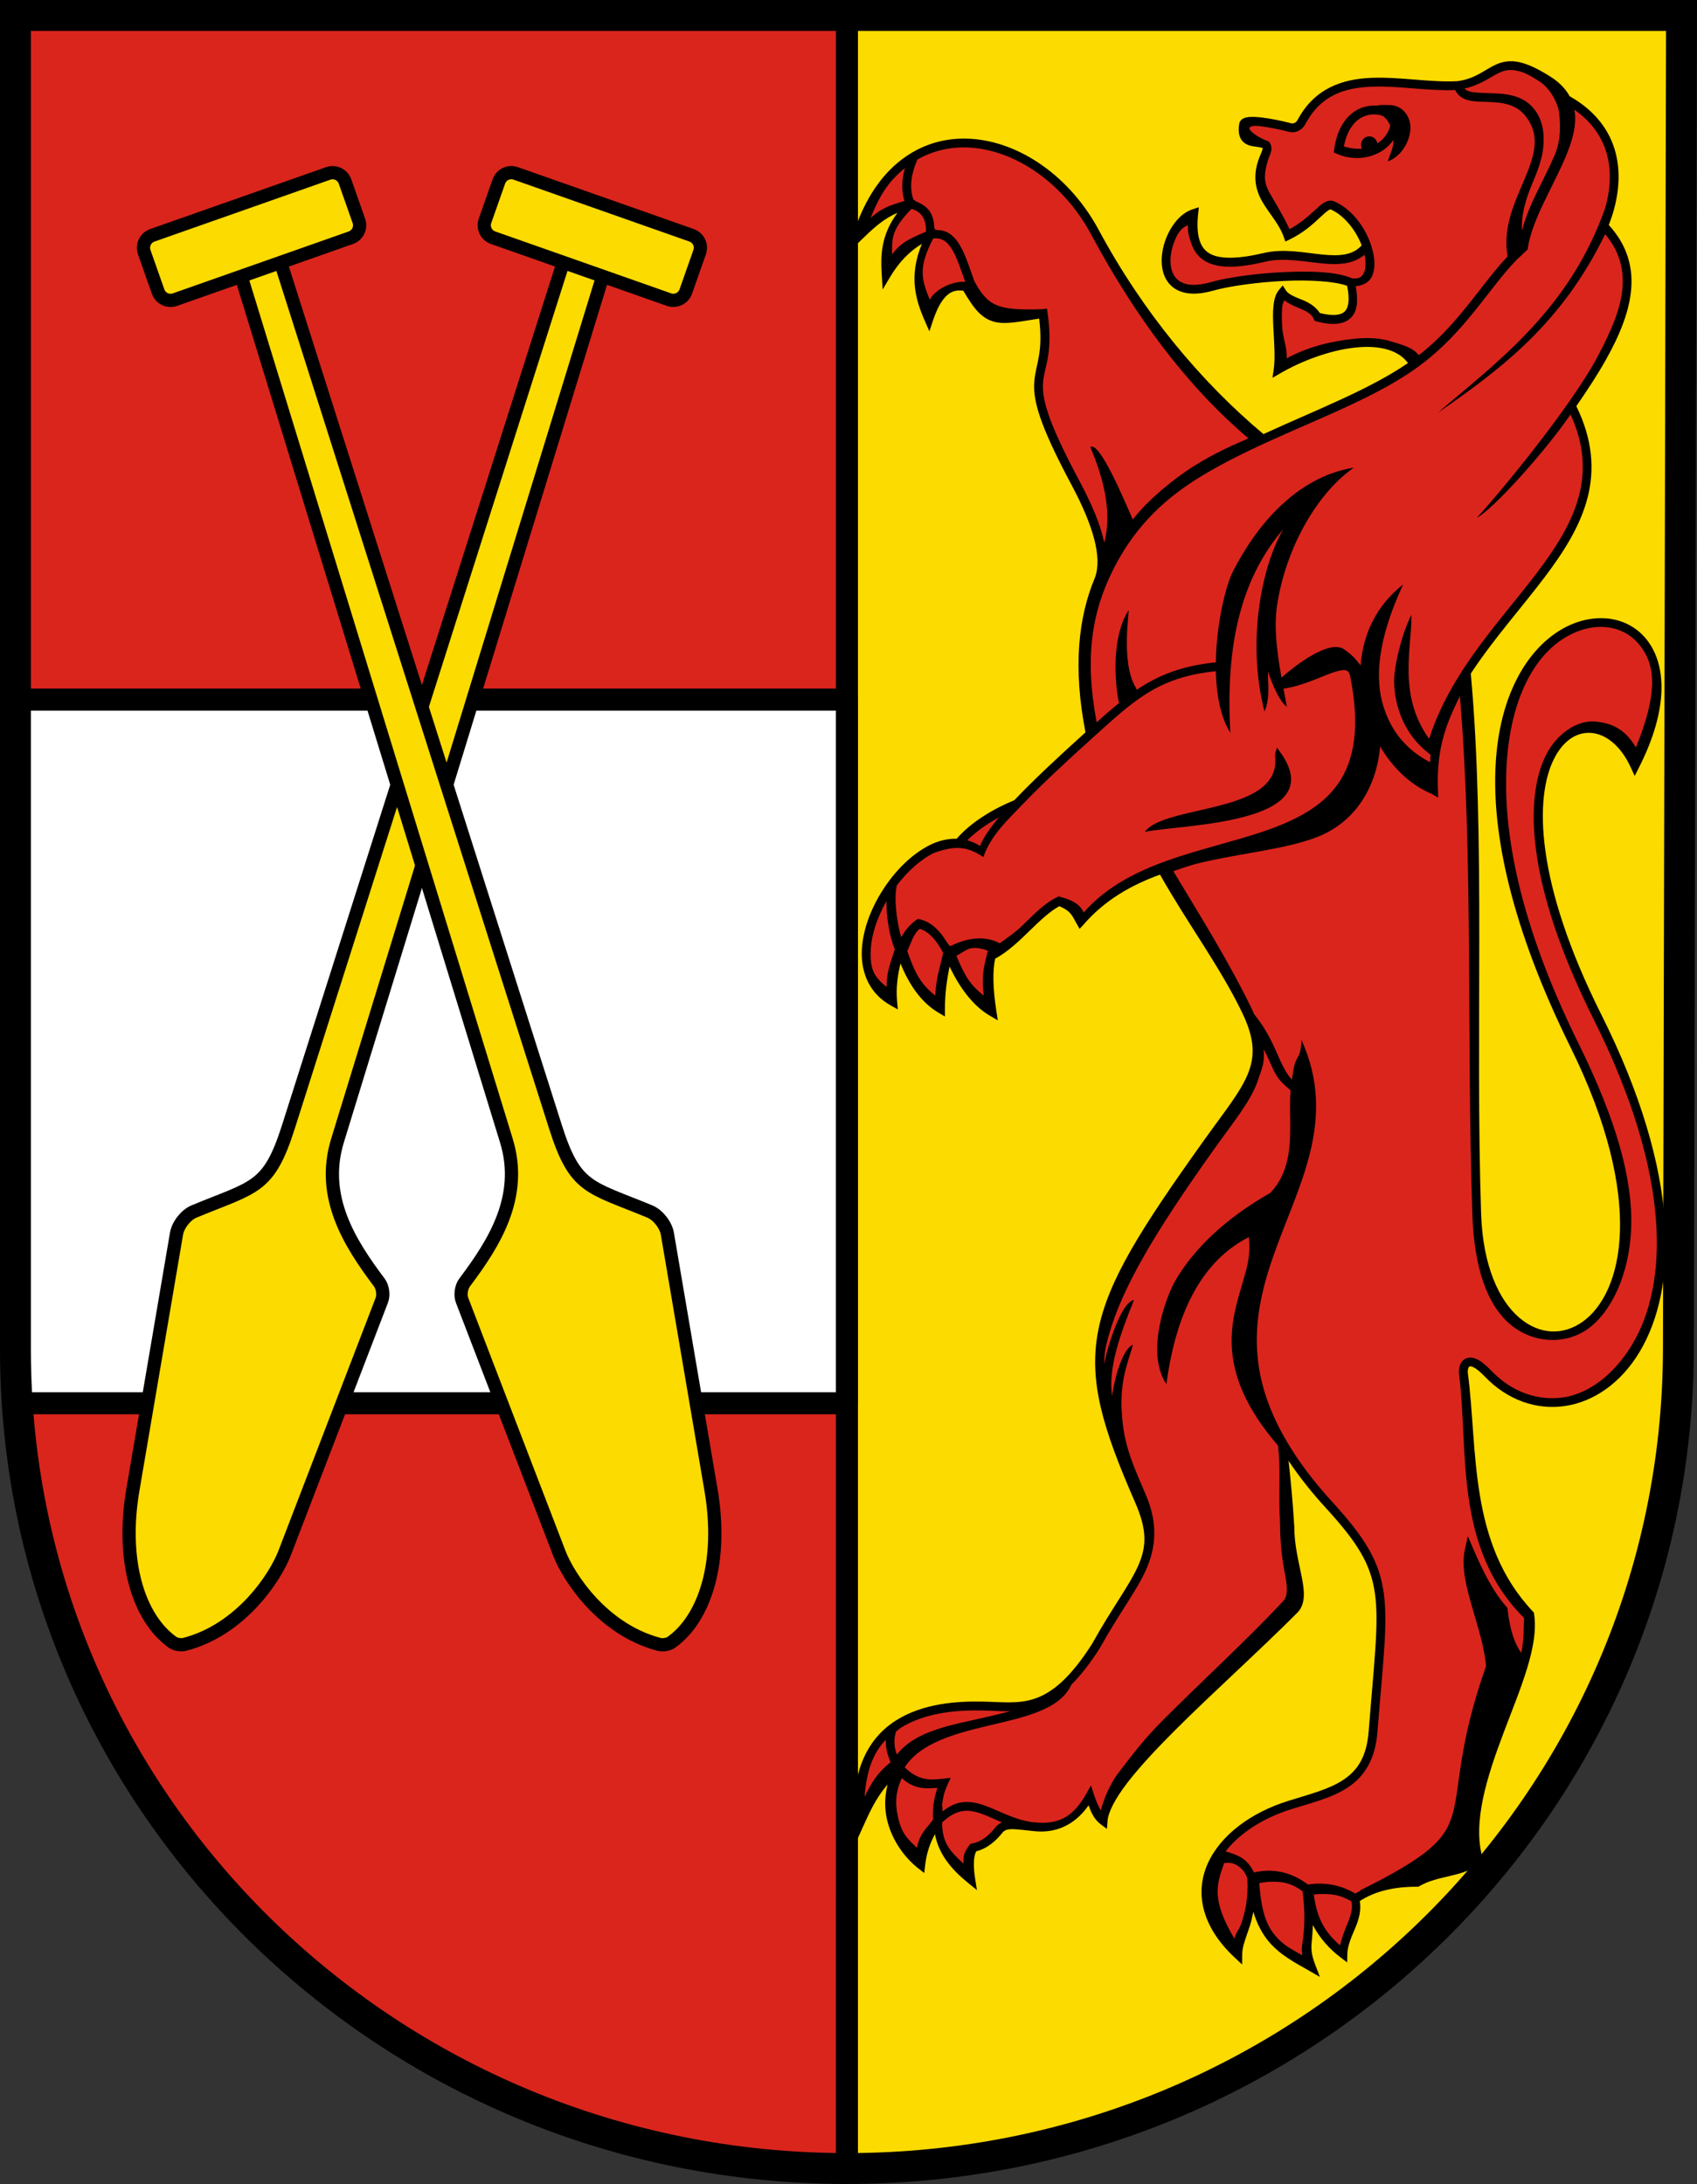
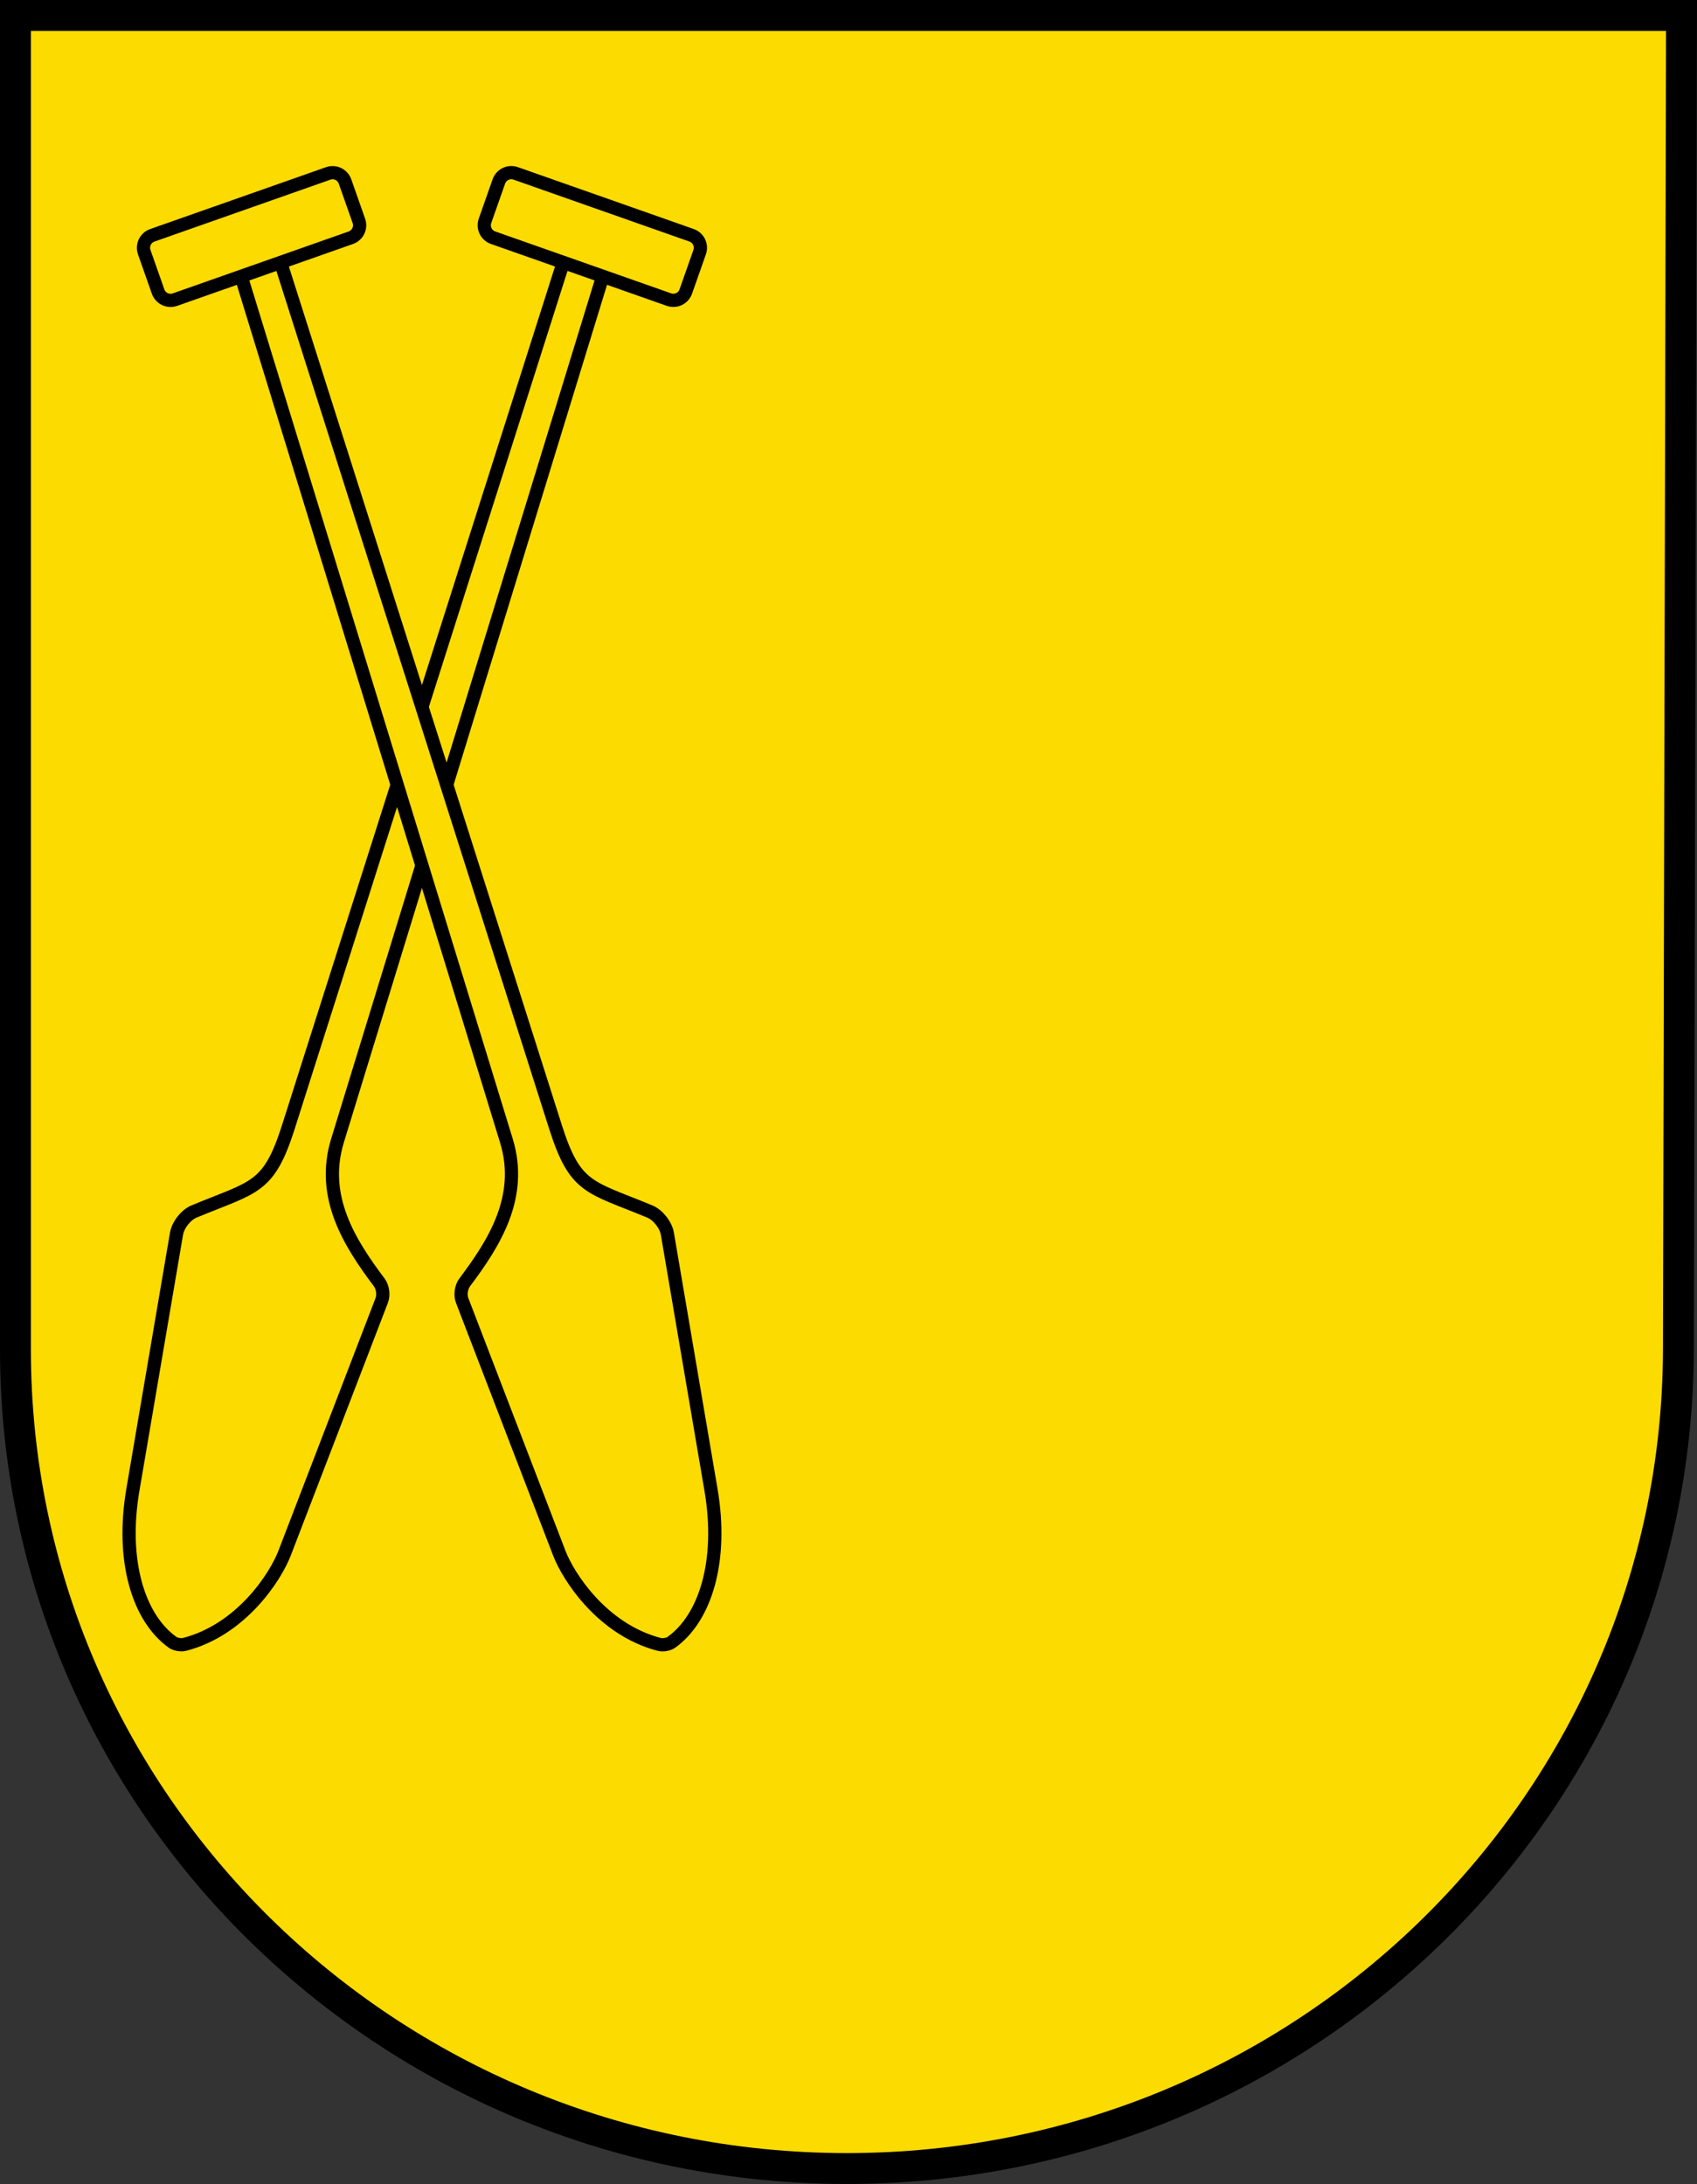
<svg xmlns="http://www.w3.org/2000/svg" xmlns:ns1="http://www.inkscape.org/namespaces/inkscape" xmlns:ns2="http://sodipodi.sourceforge.net/DTD/sodipodi-0.dtd" ns1:version="1.1.1 (3bf5ae0d25, 2021-09-20)" ns2:docname="CoA Riedlingen.svg" id="svg2130" version="1.1" viewBox="0 0 384.603 494.904" height="494.904" width="384.603">
  <rect x="0" y="0" width="384.603" height="494.904" fill="#333333" stroke="none" />
  <defs id="defs2124" />
  <ns2:namedview ns1:pagecheckerboard="false" fit-margin-bottom="0" fit-margin-right="0" fit-margin-left="0" fit-margin-top="0" lock-margins="true" units="px" ns1:snap-smooth-nodes="true" ns1:snap-object-midpoints="true" ns1:window-maximized="1" ns1:window-y="-11" ns1:window-x="-11" ns1:window-height="1506" ns1:window-width="2560" showgrid="false" ns1:document-rotation="0" ns1:current-layer="layer1" ns1:document-units="px" ns1:cy="247.33333" ns1:cx="192.66667" ns1:zoom="1.5" ns1:pageshadow="2" ns1:pageopacity="0" borderopacity="1.0" bordercolor="#666666" pagecolor="#333333" id="base" showguides="false" ns1:guide-bbox="true" ns1:snap-intersection-paths="true" ns1:object-paths="true" ns1:snap-grids="false" ns1:snap-global="true" ns1:lockguides="false" guidecolor="#00ffff" guideopacity="0.498" ns1:snap-midpoints="true">
    <ns1:grid type="xygrid" id="grid38389" originx="3168.51" originy="-890.283" />
  </ns2:namedview>
  <g id="layer1" ns1:groupmode="layer" ns1:label="riedlingen" transform="translate(3168.51,-890.283)">
    <g id="g73434" ns1:label="coa" style="display:inline">
      <g id="g73420" ns1:label="coa-0">
        <path id="path72406" style="opacity:1;fill:#fcdb00;stroke:none;stroke-width:7;stroke-miterlimit:4;stroke-dasharray:none" d="m -2788.122,1196.071 c -0.24,102.512 -84.369,185.615 -188.444,185.615 -104.075,0 -188.444,-83.103 -188.444,-185.615 V 893.783 h 377.595 z" ns2:nodetypes="sssccs" ns1:label="coa-o" />
-         <path id="path71159" style="opacity:1;fill:#da251d;stroke:#000000;stroke-width:5;stroke-linejoin:round;stroke-miterlimit:4;stroke-dasharray:none" d="m -2976.566,1381.687 c -104.075,0 -188.444,-83.103 -188.444,-185.615 V 893.783 h 188.449 z" ns2:nodetypes="csccc" ns1:label="coa-g" />
-         <path id="path72015" style="opacity:1;fill:#ffffff;stroke:#000000;stroke-width:5;stroke-linejoin:round;stroke-miterlimit:4;stroke-dasharray:none" d="m -3165.01,1048.816 v 147.254 c 0,4.103 0.183,8.162 0.449,12.199 h 187.996 v -159.453 z" ns1:label="coa-a" />
      </g>
      <g id="g70062" ns1:label="oars" style="display:inline">
        <path id="path69950" style="opacity:1;fill:#fcdb00;stroke:#000000;stroke-width:3;stroke-miterlimit:4;stroke-dasharray:none" d="m -3011.78,943.599 -39.847,-14.021 c -1.568,-0.552 -3.274,0.266 -3.826,1.834 l -3.136,8.913 c -0.552,1.568 0.266,3.274 1.834,3.826 l 39.847,14.021 c 1.568,0.552 3.274,-0.266 3.826,-1.834 l 3.136,-8.913 c 0.552,-1.568 -0.266,-3.274 -1.834,-3.826 z m -29.074,6.146 -62.288,195.879 c -4.486,14.106 -7.665,13.498 -21.385,19.188 -1.867,0.774 -3.641,3.053 -3.98,5.046 -3.295,19.339 -7.886,46.282 -9.885,58.017 -2.756,16.173 1.31,29.076 8.991,34.562 0.673,0.481 1.918,0.684 2.719,0.476 12.943,-3.358 20.628,-15.365 22.664,-20.663 7.346,-19.107 22.038,-57.322 22.038,-57.322 0.463,-1.203 0.201,-3.006 -0.574,-4.036 -6.692,-8.902 -13.373,-19.403 -9.464,-32.142 l 60.109,-195.856" ns1:label="oar-b" />
        <path id="rect69301" style="opacity:1;fill:#fcdb00;stroke:#000000;stroke-width:3;stroke-miterlimit:4;stroke-dasharray:none" transform="rotate(-19.386)" d="m -3269.512,-150.157 h 42.242 c 1.662,0 3,1.338 3,3 v 9.448 c 0,1.662 -1.338,3 -3,3 h -42.242 c -1.662,0 -3,-1.338 -3,-3 v -9.448 c 0,-1.662 1.338,-3 3,-3 z m 25.386,15.448 -6.261,205.449 c -0.451,14.795 2.75,15.276 13.803,25.198 1.504,1.35 2.421,4.088 2.08,6.081 -3.311,19.336 -7.924,46.275 -9.933,58.009 -2.769,16.171 -10.887,26.993 -19.953,29.618 -0.795,0.23 -2.036,0.009 -2.723,-0.453 -11.095,-7.464 -14.358,-21.341 -14.521,-27.015 -0.587,-20.462 -1.761,-61.387 -1.761,-61.387 -0.037,-1.288 0.809,-2.902 1.881,-3.617 9.268,-6.176 19.055,-13.864 19.596,-27.178 l 8.309,-204.704" ns1:label="oar-t" />
      </g>
      <g id="g66585" ns1:label="lion">
-         <path style="opacity:1;fill:#da251d;stroke:none;stroke-width:2;stroke-miterlimit:4;stroke-dasharray:none" d="m -2836.736,1043.424 2.121,32.527 0.354,62.756 0.619,31.82 3.182,12.639 6.011,7.513 7.778,2.652 7.16,-2.475 6.187,-6.894 3.359,-13.877 -1.326,-16.263 -6.364,-18.385 -9.723,-20.595 -8.22,-23.776 -2.74,-20.153 1.679,-18.385 5.48,-12.109 6.983,-6.983 8.662,-2.298 6.276,1.591 4.95,5.038 1.591,8.397 -1.414,7.601 -3.712,8.662 -5.657,-6.629 -6.541,-0.619 -4.95,3.005 -3.624,6.894 -1.414,9.546 0.442,7.071 3.359,15.998 14.938,34.56 5.392,14.849 3.535,16.794 0.177,15.114 -2.917,11.844 -5.215,9.281 -7.867,5.834 -8.485,2.386 -4.773,-1.061 -5.657,-2.121 -4.773,-4.066 -3.182,-2.475 -1.856,1.326 1.768,18.915 1.679,15.645 3.624,10.076 4.243,7.336 3.978,5.303 -0.795,8.043 -3.27,7.425 -12.374,36.858 -23.335,10.783 0.088,4.243 -3.27,8.132 -7.336,-8.485 -0.442,10.872 -7.778,-4.685 -4.861,-9.723 -2.917,12.198 -4.861,-6.364 -1.503,-9.988 3.447,-8.397 6.187,-5.303 11.667,-4.773 9.104,-3.182 4.419,-4.773 1.944,-5.127 2.298,-29.698 -2.652,-11.137 -6.894,-9.988 -11.049,-13.17 -1.856,-1.591 2.21,34.471 -39.244,39.686 -3.889,9.369 -3.27,-5.745 -1.591,3.182 -4.419,3.447 -4.95,0.442 -7.601,-0.354 -8.309,5.922 0.088,5.657 -5.568,-5.392 -2.033,-6.541 -4.596,7.601 -5.48,-6.806 0.265,-7.601 -0.177,-4.596 -7.248,7.071 0.619,-6.541 2.475,-6.629 4.685,-4.685 9.811,-3.978 8.485,-0.707 14.142,0.353 8.839,-7.778 13.877,-21.39 2.74,-9.634 -11.844,-37.212 0.884,-8.839 10.872,-23.334 23.6,-34.471 0.972,-9.899 -5.48,-10.872 -15.998,-26.517 -11.667,5.392 -6.983,5.834 -4.95,-3.801 -15.203,11.579 -0.972,11.491 -4.861,-3.536 -4.154,-7.425 -2.917,11.579 -8.22,-11.844 -2.475,9.899 -3.536,-4.331 -1.503,-5.569 0.795,-5.392 3.712,-8.751 5.48,-6.276 8.043,-4.684 h 3.27 l 4.685,-4.243 8.309,-4.331 16.971,-16.882 -2.121,-19.799 5.038,-17.854 -3.005,-10.96 -7.071,-13.258 -5.038,-13.7 1.503,-18.827 -11.844,0.442 -5.834,-6.629 -4.95,0.884 -4.243,3.889 -2.033,-8.309 2.563,-7.601 -9.281,4.95 0.619,-6.629 3.889,-5.657 -10.518,4.596 4.331,-9.104 8.662,-7.159 7.867,-2.386 8.043,0.53 9.457,3.712 6.629,5.038 5.303,6.541 8.485,14.496 16.529,22.893 15.114,14.231 28.726,-13.17 6.452,-4.685 -5.657,-3.801 -10.783,-0.265 -14.319,4.95 -0.53,-14.672 1.149,-1.591 9.634,6.01 5.834,-1.591 -0.088,-6.983 -9.281,-1.503 -12.109,0.707 -12.198,1.945 -5.038,0.088 -3.359,-4.331 0.884,-6.894 2.917,-3.447 2.563,-0.707 1.149,5.922 3.182,3.27 4.95,0.177 12.64,-1.503 9.369,0.972 4.596,-0.088 3.447,-2.828 -3.889,-6.629 -4.861,-3.005 -8.662,6.983 -6.01,-9.192 -1.061,-3.889 1.945,-7.159 -4.773,-1.679 -0.442,-3.27 4.154,-0.53 8.043,1.503 5.215,-6.806 7.16,-3.447 15.733,0.354 8.662,0.354 5.215,-1.945 5.922,-2.652 7.778,2.828 5.392,5.392 5.657,3.889 4.95,8.927 -0.619,9.634 -1.856,6.187 4.154,5.392 1.237,7.071 -1.679,8.485 -4.419,9.546 -6.541,10.43 3.624,11.049 -1.326,11.137 -7.69,14.054 -7.336,9.281 z" id="path66547" ns1:label="lion-g" />
-         <path id="path61082" style="color:#000000;opacity:1;fill:#000000;stroke:none;-inkscape-stroke:none" d="m -2825.812,904.164 v 0.002 c -0.445,-0.016 -0.869,0.004 -1.275,0.055 -0.813,0.102 -1.554,0.328 -2.236,0.625 -2.717,1.184 -4.565,3.204 -8.774,3.824 -5.873,0.376 -12.908,-0.997 -19.512,-0.748 -6.616,0.249 -12.967,2.32 -16.822,9.545 -0.306,0.574 -0.916,0.892 -1.432,0.758 -2.062,-0.535 -4.626,-1.082 -6.785,-1.326 -1.08,-0.122 -2.051,-0.174 -2.873,-0.086 -0.411,0.044 -0.788,0.117 -1.16,0.293 -0.372,0.176 -0.79,0.529 -0.93,1.051 l -0.01,0.037 -0.01,0.039 c -0.354,1.92 -0.025,3.344 0.858,4.189 0.883,0.845 2.004,0.985 2.879,1.096 0.869,0.11 1.527,0.289 1.549,0.303 0,0.007 -0.01,0.006 -0.01,0.065 0,0.164 -0.087,0.569 -0.369,1.18 v 0.006 0.004 c -2.103,4.665 -1.309,8.113 0.297,10.896 1.606,2.783 3.823,5.035 4.855,7.992 l 0.371,1.061 1.01,-0.49 c 3.142,-1.524 5.292,-3.524 6.838,-4.965 0.773,-0.721 1.408,-1.3 1.853,-1.59 0.444,-0.289 0.51,-0.267 0.604,-0.227 3.132,1.391 5.72,4.815 6.996,8.131 -1.01,1.112 -2.175,1.692 -3.568,1.994 -1.561,0.339 -3.405,0.285 -5.414,0.084 -4.017,-0.401 -8.662,-1.409 -13.162,-0.352 -5.772,1.356 -9.894,1.444 -12.184,0.195 -1.145,-0.624 -1.908,-1.535 -2.389,-2.982 -0.48,-1.447 -0.628,-3.444 -0.355,-6.033 l 0.162,-1.539 -1.469,0.484 c -2.121,0.699 -3.824,2.485 -5.035,4.625 -1.211,2.14 -1.938,4.668 -1.922,7.064 0.017,2.396 0.824,4.742 2.801,6.135 1.977,1.393 4.92,1.707 8.871,0.588 3.581,-1.014 9.984,-1.919 16.135,-2.207 5.812,-0.272 11.511,0.087 14.223,1.113 0.654,3.103 0.316,4.949 -0.521,5.793 -0.859,0.866 -2.695,1.11 -5.654,0.377 -1.003,-1.56 -2.584,-2.425 -4.051,-3.012 -1.66,-0.665 -3.067,-1.227 -3.629,-2.096 l -0.742,-1.148 -0.869,1.057 c -0.791,0.961 -1.086,2.223 -1.228,3.635 -0.142,1.411 -0.109,3.003 -0.029,4.662 0.157,3.318 0.478,6.929 0.107,9.539 l -0.289,2.041 1.783,-1.035 c 4.88,-2.835 11.264,-5.211 16.908,-5.818 2.822,-0.304 5.452,-0.164 7.607,0.52 1.841,0.584 3.324,1.541 4.402,2.986 -8.818,6.053 -20.867,10.631 -32.754,16.1 -14.099,-11.807 -27.255,-27.531 -37.334,-46.266 -6.531,-12.139 -17.882,-19.968 -29.012,-20.654 -0.696,-0.043 -1.39,-0.056 -2.082,-0.041 -10.374,0.231 -20.144,7.077 -24.699,22.271 l -1.105,3.686 2.76,-2.682 c 2.993,-2.908 5.205,-5.037 8.524,-6.449 -3.859,5.181 -3.808,9.881 -3.551,14.127 l 0.195,3.246 1.662,-2.797 c 1.932,-3.254 4.303,-5.793 7.231,-7.549 -3.038,7.33 -1.41,12.716 0.66,17.439 l 1.041,2.377 0.824,-2.461 c 0.799,-2.387 1.774,-4.319 2.93,-5.477 1.075,-1.077 2.269,-1.494 3.932,-1.266 1.199,2.032 2.273,3.685 3.35,4.799 1.187,1.228 2.453,1.974 3.856,2.295 2.576,0.589 5.562,-0.109 9.99,-0.77 0.934,7.745 -0.714,10.111 -1.088,14.078 -0.392,4.159 0.912,9.558 8.449,23.66 4.915,9.197 6.936,16.405 5.303,20.873 h 0.01 c -3.861,9.129 -5.023,20.55 -2.178,35.148 -5.977,5.395 -11.616,10.632 -15.973,15.211 -0.051,0.054 -0.091,0.102 -0.142,0.156 -4.459,1.83 -9.649,4.785 -13.088,8.742 -1.984,-0.057 -4.006,0.421 -5.938,1.361 -4.11,2.001 -7.931,5.785 -10.783,10.229 -2.852,4.444 -4.739,9.556 -4.781,14.316 -0.042,4.76 1.89,9.229 6.516,11.836 l 1.652,0.932 -0.166,-1.889 c -0.273,-3.132 0.145,-5.869 0.768,-8.508 1.976,4.753 4.611,8.746 8.566,11.104 l 1.516,0.902 v -1.764 c -0.01,-3.621 0.467,-6.651 1.041,-9.582 2.475,5.226 5.586,9.085 9.123,11.154 l 1.815,1.06 -0.322,-2.076 c -0.823,-5.315 -0.857,-9.237 -0.279,-11.902 2.753,-1.467 5.288,-3.858 7.709,-6.225 2.443,-2.388 4.783,-4.589 6.852,-5.67 2.734,1.204 2.847,2.13 3.934,4.008 l 0.639,1.125 0.742,-0.777 c 4.901,-5.745 11.032,-9.171 17.492,-11.508 6.197,11.002 13.525,20.78 18.539,31.125 2.948,6.081 3.037,9.945 1.338,14.1 -1.699,4.155 -5.379,8.619 -10.086,15.217 -13.934,19.529 -21.542,31.413 -23.791,42.836 -2.248,11.417 0.979,22.122 8.346,38.955 0,0.01 0.01,0.015 0.01,0.025 2.798,6.393 2.591,10.104 0.629,14.494 -1.957,4.379 -5.848,9.396 -10.389,17.566 -5.006,7.835 -9.071,11.05 -12.889,12.377 -3.818,1.327 -7.59,0.779 -12.104,0.699 -5.67,-0.1 -13.303,0.402 -19.398,4.242 -6.095,3.841 -10.448,11.124 -9.43,23.801 l 0.309,3.848 1.598,-3.516 c 1.274,-2.804 2.796,-6.397 5.578,-9.582 -0.856,3.285 -0.669,6.504 0.25,9.361 1.313,4.082 3.933,7.464 6.644,9.592 l 1.402,1.102 0.209,-1.768 c 0.362,-3.057 1.216,-5.175 2.221,-7.039 0.9,4.78 3.996,8.188 7.488,11.029 l 2.029,1.652 -0.41,-2.584 c -0.451,-2.841 -0.374,-5.14 0.266,-6.209 2.56,-0.671 4.473,-2.371 6.031,-4.35 l -0.027,0.035 c 0.53,-0.612 1.372,-0.767 2.803,-0.686 0.972,0.056 2.174,0.211 3.451,0.344 0.171,0.025 0.34,0.053 0.514,0.074 v -0.025 c 0.443,0.04 0.854,0.097 1.318,0.115 3.63,0.141 7.892,-1.015 11.354,-5.912 0.575,1.592 1.272,3.16 2.699,4.236 l 1.459,1.1 0.141,-1.822 c 0.154,-2.015 1.761,-5.082 4.477,-8.619 2.716,-3.538 6.485,-7.587 10.773,-11.873 8.576,-8.573 19.224,-18.109 27.793,-26.713 0.988,-1.003 1.385,-2.339 1.441,-3.736 0.057,-1.398 -0.186,-2.909 -0.512,-4.549 -0.651,-3.279 -1.65,-7.076 -1.641,-11.082 v -0.027 -0.031 c -0.333,-5.5 -0.793,-10.369 -1.307,-14.973 2.287,3.43 5.058,6.978 8.439,10.672 7.301,7.975 10.226,12.783 11.156,19.508 0.931,6.725 -0.221,15.54 -1.432,31.098 -0.46,5.914 -2.593,8.943 -5.805,11.065 -3.212,2.122 -7.632,3.231 -12.445,4.734 -8.441,2.637 -15.333,7.748 -18.229,14.197 -2.895,6.449 -1.526,14.194 6.127,21.312 l 1.672,1.555 0.012,-2.281 c 0.01,-1.925 0.884,-3.854 1.77,-6.559 0.291,-0.89 0.514,-2.017 0.754,-3.092 0.87,2.821 2.06,5.058 3.539,6.787 2.627,3.072 5.933,4.739 9.107,6.559 l 2.441,1.4 -1.012,-2.627 c -1.11,-2.885 -0.983,-4.004 -0.766,-6.174 0.077,-0.763 0.131,-1.869 0.185,-2.943 1.558,2.965 3.695,5.354 6.205,7.271 l 1.562,1.191 0.047,-1.963 c 0.045,-1.932 0.985,-3.907 1.857,-5.996 0.764,-1.831 1.307,-3.837 0.967,-5.945 3.297,-2.163 7.604,-3.27 13.004,-3.248 h 0.275 l 0.236,-0.139 c 2.12,-1.246 4.611,-1.754 7.092,-2.346 2.481,-0.591 4.99,-1.272 6.926,-3.127 l 0.435,-0.418 -0.166,-0.578 c -2.278,-8.01 1.025,-18.318 4.797,-28.32 3.772,-10.003 8.037,-19.606 6.896,-26.895 l -0.047,-0.307 -0.213,-0.225 c -14.653,-15.512 -12.467,-36.605 -14.736,-53.943 v -0.01 -0.014 c -0.052,-0.348 -0.027,-0.782 0.062,-1.09 0.091,-0.308 0.216,-0.437 0.303,-0.478 0.087,-0.042 0.296,-0.11 0.879,0.17 0.582,0.28 1.449,0.918 2.545,2.068 5.182,5.442 11.85,7.683 18.275,6.709 6.426,-0.974 12.571,-5.135 16.83,-12.225 8.519,-14.179 9.615,-39.97 -8.654,-76.455 -15.073,-30.104 -15.148,-49.291 -10.693,-58.025 2.227,-4.367 5.416,-6.125 8.58,-5.795 3.164,0.33 6.525,2.86 8.809,7.851 l 0.863,1.883 0.938,-1.846 c 6.92,-13.599 6.216,-23.661 1.637,-29.227 -2.29,-2.783 -5.503,-4.347 -9.035,-4.637 h -0.01 l -0.012,0.012 c -3.532,-0.289 -7.384,0.696 -10.945,3.008 -7.123,4.623 -13.193,14.47 -14.08,29.971 -0.887,15.501 3.384,36.677 16.971,64.207 8.559,17.343 11.524,31.334 11.193,41.754 -0.331,10.419 -3.95,17.226 -8.438,20.424 -4.488,3.198 -9.835,2.984 -14.389,-0.914 -4.553,-3.898 -8.242,-11.647 -8.639,-23.572 -1.356,-40.794 1.032,-85.384 -2.336,-122.385 5.102,-7.75 11.344,-14.718 16.621,-21.682 4.451,-5.874 8.204,-11.767 9.855,-18.217 1.613,-6.301 1.15,-13.12 -2.561,-20.701 2.473,-3.565 4.749,-7.039 6.641,-10.393 3.281,-5.817 5.497,-11.325 5.828,-16.561 0.32,-5.052 -1.199,-9.839 -5.107,-14.082 0.439,-1.161 0.835,-2.307 1.141,-3.42 1.742,-6.342 1.322,-11.926 -0.902,-16.502 -1.878,-3.863 -5.031,-6.966 -9.102,-9.252 -0.905,-1.651 -2.333,-3.164 -4.375,-4.457 -3.042,-1.927 -5.338,-2.941 -7.285,-3.324 -0.485,-0.096 -0.949,-0.148 -1.393,-0.164 z m -0.57,1.988 c 0.473,-0.018 0.99,0.024 1.58,0.141 1.575,0.31 2.553,0.764 5.476,2.615 2.47,1.846 3.964,4.969 4.201,7.15 0.245,2.602 0.396,5.961 -0.984,9.24 -2.42,5.748 -5.883,11.114 -7.459,17.213 -0.199,-3.581 0.797,-6.985 2.42,-10.846 1.125,-2.677 2.146,-5.319 2.4,-8.016 0.255,-2.697 0.057,-5.836 -1.91,-8.459 -2.799,-3.732 -7.393,-3.693 -10.691,-3.811 -1.649,-0.059 -3.117,-0.093 -4.082,-0.365 -0.558,-0.158 -0.899,-0.37 -1.156,-0.672 3.883,-0.889 6.083,-2.803 8.062,-3.666 0.55,-0.24 1.087,-0.413 1.684,-0.488 0.149,-0.019 0.301,-0.031 0.459,-0.037 z m -28.766,3.748 c 5.38,0.097 11.155,1.013 16.449,0.787 0.537,1.178 1.586,1.93 2.725,2.252 1.383,0.39 2.936,0.382 4.553,0.439 3.233,0.115 6.526,0.371 8.789,3.389 1.686,2.248 2.111,4.383 1.893,6.695 -0.218,2.313 -1.144,4.791 -2.252,7.428 -2.159,5.137 -5.019,10.916 -3.848,17.512 -5.816,6.13 -10.683,14.622 -18.959,21.447 v 0.004 0.002 c -0.631,0.528 -0.49,0.411 -1.168,0.916 -1.358,-1.826 -4.07,-2.423 -6.24,-3.111 -2.522,-0.8 -5.413,-0.926 -8.428,-0.602 -5.48,0.59 -10.402,1.822 -15.271,4.426 0.147,-2.638 -0.899,-4.583 -1.025,-7.258 -0.077,-1.624 -0.101,-3.142 0.021,-4.367 0.074,-0.73 0.289,-1.058 0.463,-1.529 1.018,0.756 2.171,1.298 3.272,1.738 1.595,0.639 2.874,1.27 3.434,2.51 l 0.195,0.436 0.463,0.121 c 3.394,0.885 6.116,0.794 7.777,-0.881 1.483,-1.495 1.625,-3.993 1.051,-7.113 1.655,-0.167 3.048,-0.874 3.668,-2.191 0.775,-1.647 0.711,-3.721 0.17,-5.885 -1.083,-4.327 -4.188,-9.157 -8.676,-11.145 v -0.004 l -0.012,-0.002 c -0.862,-0.37 -1.789,-0.065 -2.486,0.389 -0.697,0.454 -1.354,1.084 -2.125,1.803 -1.373,1.28 -3.176,2.82 -5.541,4.125 -1.286,-2.853 -3.057,-5.708 -4.312,-7.885 -1.423,-2.466 -1.785,-4.188 -0.336,-8.441 0.347,-0.752 0.543,-1.37 0.555,-1.982 0.012,-0.613 -0.257,-1.252 -0.685,-1.619 -2.469,-0.851 -4.538,-2.473 -4.316,-3.111 0.722,-0.513 1.478,-0.42 2.478,-0.307 2.001,0.227 4.519,0.759 6.51,1.275 1.531,0.397 3.01,-0.461 3.699,-1.752 3.512,-6.582 8.855,-8.252 15.131,-8.488 0.784,-0.03 1.581,-0.034 2.387,-0.019 z m -0.066,4.164 c -0.476,0.007 -0.948,0.049 -1.274,0.176 -1.375,-0.107 -2.744,0.124 -4.008,0.719 -2.832,1.334 -5,4.437 -5.627,9.121 l -0.098,0.742 0.684,0.305 c 3.136,1.395 6.665,1.242 9.471,-0.201 1.329,-0.683 2.493,-1.677 3.357,-2.926 0.085,1.678 -0.74,3.15 -1.295,4.859 3.536,-1.258 5.369,-5.394 5.135,-8.123 -0.132,-1.534 -0.888,-2.94 -2.096,-3.822 -0.604,-0.441 -1.332,-0.714 -2.143,-0.797 -0.203,-0.021 -0.411,-0.029 -0.623,-0.025 -0.319,0.005 -0.903,-0.036 -1.484,-0.027 z m 43.527,1.08 c 2.754,1.928 4.875,4.295 6.234,7.092 1.99,4.093 2.413,9.122 0.771,15.1 -8.112,23.183 -24.804,35.174 -37.983,46.496 14.857,-10.24 28.253,-20.525 37.936,-40.479 3.107,3.676 4.224,7.576 3.951,11.887 -0.301,4.757 -2.522,9.942 -5.574,15.705 -6.222,11.75 -22.843,31.726 -27.445,36.656 3.424,-1.673 15.313,-14.747 21.23,-23.4 3.094,6.793 3.377,12.712 1.939,18.324 -1.542,6.025 -5.126,11.716 -9.514,17.506 -5.285,6.974 -11.701,14.092 -16.934,22.188 l -0.035,-0.016 c -0.037,0.085 -0.074,0.164 -0.111,0.248 -3.018,4.7 -5.635,9.727 -7.389,15.252 -7.275,-10.002 -3.809,-21.2 -4.033,-28.113 -2.531,5.203 -4.016,12.429 -3.91,15.416 0.206,5.832 2.536,11.773 7.604,15.779 l 0.668,0.527 c -0.049,0.548 -0.092,1.11 -0.121,1.699 -5.26,-2.742 -9.184,-7.103 -10.899,-13.854 -1.845,-7.264 0.089,-16.285 4.793,-26.424 -6.218,4.859 -9.143,11.515 -9.631,18.35 -1.125,-1.538 -2.44,-2.83 -3.936,-3.781 l -0.047,-0.029 -0.047,-0.023 c -0.495,-0.244 -1.025,-0.345 -1.576,-0.346 -0.551,-8e-4 -1.125,0.097 -1.709,0.254 -1.168,0.314 -2.422,0.889 -3.732,1.635 -2.275,1.294 -4.697,3.116 -6.893,5.045 -1.028,-5.829 -1.749,-11.451 -0.996,-16.404 1.948,-12.823 8.969,-25.339 17.416,-31.188 -16.5,2.684 -25.247,19.328 -27.393,23.486 -1.724,3.342 -3.782,12.028 -3.904,20.645 -7.757,0.776 -13.082,2.965 -17.932,6.226 l -0.15,-0.42 c -3.686,-5.847 -1.274,-18.414 -1.742,-17.541 -4.576,7.348 -2.427,19.568 -2.289,20.129 l 0.207,0.803 c -1.667,1.353 -3.339,2.804 -5.106,4.391 -2.838,-15.054 -0.897,-25.051 3.432,-33.963 4.436,-9.132 10.732,-15.847 19.358,-21.231 17.248,-10.766 39.496,-16.371 52.658,-27.381 l 0.01,-0.004 c 8.919,-7.357 13.984,-16.368 19.76,-22.256 l 2.004,-1.883 c 0.052,-0.045 0.104,-0.095 0.156,-0.139 v -0.004 l 0.289,-0.271 0.051,-0.34 c 0.989,-6.484 5.678,-13.79 8.549,-20.609 1.436,-3.41 2.432,-6.731 2.135,-9.891 -0.027,-0.285 -0.071,-0.568 -0.121,-0.85 z m -45.435,1.061 c 0.292,-6.8e-4 0.585,0.02 0.881,0.06 0.368,0.051 0.735,0.151 1.102,0.287 0.726,0.486 1.335,1.261 1.709,2.215 -0.449,1.751 -1.492,3.098 -2.908,4.008 -0.147,-0.915 -0.928,-1.588 -1.844,-1.588 -1.031,2.3e-4 -1.867,0.847 -1.867,1.891 0,0.307 0.077,0.61 0.221,0.881 -1.341,0.128 -2.754,-0.046 -4.107,-0.506 0.696,-3.611 2.347,-5.767 4.293,-6.684 0.792,-0.373 1.646,-0.562 2.522,-0.564 z m -93.072,7.479 c 0.519,-0.003 1.04,0.013 1.562,0.045 10.272,0.633 21.132,8.007 27.373,19.607 10.067,18.712 21.651,34.358 35.695,46.287 -3.718,1.601 -7.849,3.459 -12.096,6.109 -4.997,3.119 -10.773,7.936 -14.119,12.277 -2.118,-4.854 -7.482,-17.583 -9.574,-16.463 -0.261,0.188 5.809,11.59 3.117,21.693 -0.864,-4.073 -2.836,-8.733 -5.631,-13.961 -7.483,-14 -8.563,-18.942 -8.225,-22.531 0.338,-3.589 2.306,-6.524 0.998,-15.559 l -0.142,-0.982 -0.938,0.129 c -5.123,0.199 -8.256,3e-5 -10.379,-0.869 -2.117,-0.866 -3.433,-2.394 -5.059,-5.318 -1.018,-2.612 -1.854,-5.686 -3.246,-8.105 -0.702,-1.221 -1.563,-2.295 -2.734,-2.99 -0.689,-0.409 -1.507,-0.596 -2.385,-0.643 -0.728,0.006 -0.68,-0.247 -0.767,-0.455 -0.063,-1.314 -0.295,-2.545 -0.924,-3.572 -0.611,-0.999 -1.58,-1.738 -2.781,-2.252 -0.683,-0.292 -1.063,-0.625 -1.121,-0.824 -0.861,-2.796 -0.386,-5.721 0.973,-8.863 3.236,-1.863 6.77,-2.742 10.402,-2.76 z m -13.229,4.701 c -0.702,2.493 -0.842,4.997 -0.115,7.439 -3.605,1.078 -5.217,1.68 -7.639,3.834 2.214,-5.623 4.321,-8.482 7.754,-11.273 z m 1.502,9.229 c 1.275,0.372 2.042,0.984 2.549,1.812 0.505,0.826 0.752,1.945 0.732,3.338 -3.298,1.496 -5.491,2.212 -7.684,5.15 -0.099,-3.767 0.01,-5.794 4.402,-10.301 z m 62.637,3.686 c -0.056,1.876 0.316,2.778 0.771,4.152 0.612,1.843 1.76,3.253 3.33,4.109 3.14,1.712 7.655,1.392 13.598,-0.004 3.91,-0.919 8.329,-0.023 12.506,0.395 2.088,0.209 4.125,0.294 6.037,-0.121 1.361,-0.295 2.657,-0.875 3.789,-1.816 0.352,1.692 0.277,3.186 -0.144,4.082 -0.449,0.953 -1.098,1.427 -2.691,1.256 -3.373,-1.495 -9.262,-1.699 -15.432,-1.41 -6.278,0.294 -12.712,1.182 -16.586,2.279 -3.61,1.022 -5.849,0.637 -7.174,-0.297 -1.325,-0.934 -1.94,-2.542 -1.953,-4.514 -0.014,-1.971 0.619,-4.224 1.662,-6.066 0.872,-1.296 1.232,-1.499 2.287,-2.045 z m -57.318,2.988 c 0.801,-0.034 1.425,0.151 1.99,0.486 0.754,0.448 1.423,1.225 2.023,2.268 1.085,1.887 1.897,4.563 2.846,7.109 -3.305,-0.242 -7.134,2.082 -8.045,4.053 -1.727,-4.344 -2.817,-7.058 0.781,-13.881 0.14,-0.017 0.274,-0.03 0.404,-0.035 z m 78.906,65.949 c -5.41,9.494 -8.053,26.542 -4.236,41.291 1.431,-3.286 0.665,-7.009 0.812,-9.016 1.088,3.236 2.748,6.927 4.26,7.914 -0.254,-1.367 -0.507,-2.723 -0.76,-4.08 4.121,-0.606 7.832,-2.422 10.598,-3.455 1.458,-0.544 2.654,-0.825 3.312,-0.748 0.329,0.039 0.513,0.124 0.689,0.295 0.174,0.168 0.358,0.473 0.498,1.012 2.364,11.754 0.894,19.282 -2.783,24.512 -3.682,5.236 -9.718,8.292 -16.805,10.711 -13.467,4.597 -30.599,6.75 -40.789,18.387 -0.588,-1.274 -1.699,-2.6 -5.223,-3.51 l -0.397,-0.154 -0.385,0.18 c -2.685,1.249 -5.19,3.787 -7.76,6.299 -1.813,1.773 -3.46,2.852 -5.264,4.156 -2.984,-1.572 -6.803,-1.549 -11.215,0.662 -0.421,-0.332 -0.703,-0.803 -1,-1.258 -1.421,-2.247 -3.195,-4.173 -5.893,-4.832 l -0.435,-0.105 -0.369,0.256 c -1.532,1.06 -2.555,2.446 -3.438,3.896 -0.985,-3.504 -1.676,-8.616 -0.977,-11.723 2.474,-3.254 5.479,-5.943 8.498,-7.412 4.512,-1.516 7.144,-1.668 11.121,0.988 1.633,-4.952 5.993,-8.902 8.619,-11.67 4.386,-4.61 10.151,-9.958 16.268,-15.473 9.293,-8.379 14.68,-13.632 27.789,-14.975 0.12,5.265 1.04,10.345 3.301,13.982 -1.204,-20.563 2.731,-35.355 11.961,-46.131 z m 72.977,22.139 c 3.042,0.24 5.761,1.595 7.703,3.955 3.692,4.488 4.388,10.771 -0.738,23.336 -2.462,-4.232 -5.536,-5.498 -9.078,-5.867 -4.058,-0.423 -8.756,2.599 -11.248,7.484 -4.983,9.771 -4.537,29.43 10.685,59.832 18.085,36.119 16.8,60.53 8.797,73.85 -4.001,6.66 -9.703,11.081 -15.482,11.957 -5.78,0.876 -11.744,-1.087 -16.529,-6.111 -1.198,-1.258 -2.203,-2.048 -3.127,-2.492 -0.924,-0.444 -1.856,-0.531 -2.607,-0.172 -0.751,0.359 -1.162,1.055 -1.357,1.713 -0.196,0.658 -0.214,1.332 -0.121,1.955 2.184,16.844 -1.334,39.124 14.726,55.111 -0.154,1.946 0.026,4.963 -0.652,7.924 -1.502,-2.268 -2.453,-4.691 -3.092,-9.902 l -0.037,-0.307 -0.205,-0.232 c -2.999,-3.402 -5.363,-8.086 -7.539,-13.156 l -1.229,-2.863 -0.668,3.043 c -0.848,3.867 0.297,8.357 1.631,12.982 1.32,4.578 2.847,9.293 3.156,13.451 -6.29,17.822 -5.81,27.032 -7.482,33.197 -0.841,3.1 -2.15,5.456 -5.234,8.123 -3.084,2.667 -7.974,5.581 -15.795,9.461 l 0.053,0.105 c -0.375,0.207 -0.784,0.373 -1.141,0.604 -2.783,-1.568 -6.126,-2.705 -10.742,-2.037 -3.31,-2.447 -7.304,-3.857 -12.24,-2.734 -0.744,-1.547 -1.746,-2.699 -2.943,-3.397 -1.108,-0.645 -2.297,-1.02 -3.496,-1.371 3.233,-4.134 8.493,-7.562 14.779,-9.525 4.739,-1.48 9.316,-2.573 12.951,-4.975 3.635,-2.402 6.2,-6.218 6.695,-12.58 1.208,-15.516 2.41,-24.355 1.418,-31.527 -0.993,-7.172 -4.267,-12.506 -11.662,-20.584 -4.489,-4.904 -7.86,-9.508 -10.422,-13.891 -0.01,-0.06 -0.013,-0.131 -0.02,-0.191 l -0.08,0.012 c -3.423,-5.903 -5.338,-11.392 -6.125,-16.555 -1.377,-9.043 0.532,-17.196 3.301,-25.117 2.769,-7.921 6.407,-15.576 8.35,-23.566 1.942,-7.99 2.144,-16.357 -2.018,-25.438 0.017,1.57 -0.187,3.039 -0.887,4.131 -0.883,1.425 -0.937,3.262 -1.246,4.922 -1.114,-1.204 -1.85,-2.615 -2.648,-4.334 -1.365,-2.941 -2.411,-6.091 -5.922,-10.514 -0.168,-0.38 -0.314,-0.747 -0.504,-1.139 -5.093,-10.506 -11.002,-19.96 -17.799,-31.254 2.345,-0.764 3.659,-1.313 6.027,-1.873 9.616,-2.274 19.222,-3.054 26.4,-5.791 9.332,-3.558 13.7,-12.071 14.445,-20.578 2.847,4.819 6.872,8.703 11.602,10.684 l 1.557,0.873 -0.068,-1.783 c -0.378,-9.897 2.213,-15.516 4.977,-21.193 3.061,36.168 1.492,77.327 2.822,117.338 0.409,12.307 3.385,20.56 8.521,24.957 5.137,4.397 12.505,4.768 17.664,1.092 5.159,-3.676 9.476,-12.22 9.82,-23.074 0.344,-10.854 -3.277,-24.057 -11.943,-41.617 -13.48,-27.314 -17.154,-48.039 -16.293,-63.07 0.861,-15.031 6.23,-24.346 12.699,-28.545 3.234,-2.099 6.598,-2.974 9.641,-2.734 z m -74.373,27.32 c -0.175,0.728 -0.541,1.075 -0.389,2.457 0.824,12.638 -25.018,10.403 -29.566,16.635 8.343,-1.718 41.026,-1.626 31.377,-17.049 z m -63.014,15.803 c -2.029,2.414 -3.516,4.566 -4.297,6.479 -0.926,-0.591 -1.895,-1.002 -2.887,-1.27 2.007,-2.014 4.576,-3.781 7.184,-5.209 z m -25.512,19.006 c -0.033,3.861 0.783,8.175 1.906,10.896 -0.921,2.998 -1.88,4.934 -1.842,8.533 -2.863,-2.248 -3.671,-4.008 -3.639,-7.652 0.033,-3.747 1.399,-7.955 3.574,-11.777 z m 7.576,6.244 c 2.311,0.778 3.876,2.816 5.293,5.453 -0.713,3.249 -1.622,5.688 -1.791,9.682 -3.284,-2.564 -4.614,-5.1 -6.354,-10.092 0.934,-1.84 1.322,-3.845 2.852,-5.043 z m 12.152,4.348 c 1.174,-0.036 2.238,0.22 3.272,0.633 l -0.27,1.014 c -0.633,2.633 -1.207,4.755 -0.672,9.15 -2.829,-2.275 -4.126,-3.982 -6.191,-9.02 1.725,-0.922 2.523,-1.737 3.861,-1.777 z m 65.772,22.957 c 1.128,2.074 1.315,2.723 2.115,4.447 1.037,2.234 2.002,3.188 3.977,4.846 -0.2,2.566 -0.078,5.276 -0.074,7.971 0.01,5.543 -0.418,10.96 -4.488,15.27 -9.995,5.683 -17.234,12.502 -21.533,19.871 -2.106,3.61 -6.85,16.311 -2.041,23.477 2.348,-17.514 8.75,-28.239 18.682,-33.311 0.317,2.434 0.077,4.885 -0.617,7.543 -0.838,3.209 -2.086,6.665 -2.785,10.547 -1.387,7.698 -0.412,17.055 10.004,29.131 0.701,5.528 0.053,10.642 0.474,17.582 0,3.683 0.358,7.755 1.059,11.236 0.316,1.589 0.521,2.983 0.477,4.078 -0.044,1.095 -0.299,1.84 -0.867,2.416 -7.974,8.539 -18.532,18.249 -27.168,26.882 -4.319,4.317 -7.251,8.23 -10.062,11.892 -2.097,2.731 -3.485,6.35 -4.059,8.604 -0.585,-0.989 -1.083,-2.145 -1.525,-3.504 l -0.709,-2.174 -1.115,1.996 c -3.315,5.929 -7.045,6.607 -10.703,6.465 -0.561,-0.022 -1.103,-0.093 -1.652,-0.15 -4.208,-0.622 -7.462,-2.644 -10.787,-3.803 -1.727,-0.601 -3.509,-0.956 -5.391,-0.606 -1.317,0.245 -2.662,0.988 -4.029,1.998 l 0.033,-1.082 -0.1,0.135 c 0.061,-1.535 0.341,-3.15 1.211,-5.047 l 0.738,-1.607 -1.76,0.197 c -3.028,0.341 -5.614,0.422 -8.658,-2.586 3.526,-5.465 11.205,-7.606 18.955,-9.434 4.032,-0.951 8.031,-1.833 11.395,-3.188 3.318,-1.337 6.089,-3.18 7.432,-6.109 2.023,-2.021 4.124,-4.65 6.365,-8.158 l 0.018,-0.024 0.014,-0.025 c 4.487,-8.084 8.37,-13.013 10.498,-17.773 2.111,-4.724 2.881,-10.206 0.047,-16.848 -2.681,-6.282 -4.581,-10.38 -5.281,-16.158 -1.122,-9.265 1.008,-13.393 2.285,-18.035 -2.693,1.054 -4.57,9.468 -4.693,11.67 -1.046,-6.229 1.867,-14.257 4.93,-21.807 -3.074,0.468 -6.349,11.756 -6.764,14.611 -0.035,-2.466 0.465,-4.586 1.16,-6.982 3.018,-10.394 9.9,-22.389 23.811,-41.885 4.666,-6.539 7.716,-10.125 9.602,-14.736 1.12,-3.426 1.851,-4.389 1.584,-7.832 z m -63.918,149.824 c 2.223,0.039 4.375,0.214 6.527,0.182 -1.754,0.454 -3.592,0.883 -5.465,1.324 -7.431,1.752 -15.93,2.925 -20.26,8.494 -0.607,-1.628 -0.803,-3.171 -0.219,-5.199 0.386,-0.279 0.701,-0.607 1.117,-0.869 5.515,-3.475 12.786,-4.029 18.299,-3.932 z m -21.725,6.67 c -0.065,1.837 0.411,3.471 1.098,5.068 -3.279,2.637 -4.413,4.881 -5.894,7.83 0.469,-6.314 2.097,-10.123 4.797,-12.898 z m 3.644,8.672 c 2.891,2.625 5.406,2.36 8.076,2.205 -0.917,2.644 -1.153,5.031 -0.981,7.154 -1.473,2.097 -2.981,2.968 -3.676,6.432 -1.971,-1.89 -3.276,-3.046 -4.086,-6.135 -0.723,-2.759 -1.124,-5.857 0.666,-9.656 z m 14.641,7.396 c 1.064,-0.015 2.138,0.228 3.305,0.635 1.444,0.503 3.008,1.266 4.756,2 -0.492,0.215 -0.957,0.489 -1.34,0.932 l -0.016,0.02 -0.014,0.018 c -1.539,1.955 -3.177,3.384 -5.4,3.803 l -0.389,0.072 -0.232,0.32 c -1.013,1.385 -1.476,2.137 -1.312,4.188 -3.054,-2.786 -4.884,-4.718 -4.869,-9.344 1.673,-1.564 3.107,-2.288 4.447,-2.537 0.356,-0.066 0.71,-0.1 1.064,-0.105 z m 59.891,11.836 v 0 c 0.467,0.071 0.908,0.22 1.322,0.461 1.05,0.612 1.853,1.421 2.443,2.977 0.264,4.481 -0.467,7.543 -1.301,10.09 -0.553,1.688 -1.262,2.108 -1.621,3.631 -5.242,-8.848 -4.071,-12.235 -2.32,-17.15 0.517,-0.071 1.01,-0.079 1.477,-0.01 z m 9.057,4.248 c 3.047,-0.075 4.904,0.44 7.252,2.18 0.635,5.537 0.344,8.258 0.131,10.389 -0.151,1.507 -0.545,2.427 -0.195,4.115 -2.431,-1.399 -4.258,-2.262 -6.064,-4.375 -2.214,-2.589 -3.22,-5.73 -3.713,-11.977 0.91,-0.204 1.772,-0.312 2.59,-0.332 z m 11.283,2.785 c 3.106,-0.079 4.871,0.424 7.012,1.654 0.361,1.607 -0.138,3.245 -0.92,5.119 -0.618,1.481 -1.252,3.117 -1.637,4.856 -3.318,-2.86 -5.286,-6.016 -5.951,-11.518 0.52,-0.061 1.02,-0.099 1.496,-0.111 z" ns2:nodetypes="cccscsssssssccsscscccsccsssccsssssscsssssscscsscsscsccssccsssscscccccsccscsscsscccsccsssscccccccccccscccccssssccscsssscscsccscccscccscccccsccsscssscccssssssscsscssccsccccscccsssccsccsccccsssssssscccscccssssssscsscsscsscssscssccscssssscssssscssssscccccsscsccsccsscsscccsscscsccsscsssscsccssccsssssscscccssccsscccccssccsccccsssscscscccccccssccccccccssscsscccscccsssssscscccsssccscssccscccsscccccscccsssssscscsssscssssscccsscccccssscssccccscccccscccccsccccscssssssssscccscssccscsscccccscsssssccccsscccscscsscccscsssssssccccccccccccccsccccccsccccscscccsccsscccscsscccsscsscccccccsscccsscsccccsscccscsccssccccccccscsscccscccccssscsscsccccscscscsccsccc" ns1:label="lion-f" />
        <g id="g33342" ns1:label="eye" style="opacity:1" />
      </g>
      <path id="path70384" style="opacity:1;fill:none;stroke:#000000;stroke-width:7;stroke-miterlimit:4;stroke-dasharray:none" d="m -2788.122,1196.071 c -0.24,102.512 -84.369,185.615 -188.444,185.615 -104.075,0 -188.444,-83.103 -188.444,-185.615 V 893.783 h 377.595 z" ns2:nodetypes="sssccs" ns1:label="coa-f" />
    </g>
  </g>
</svg>